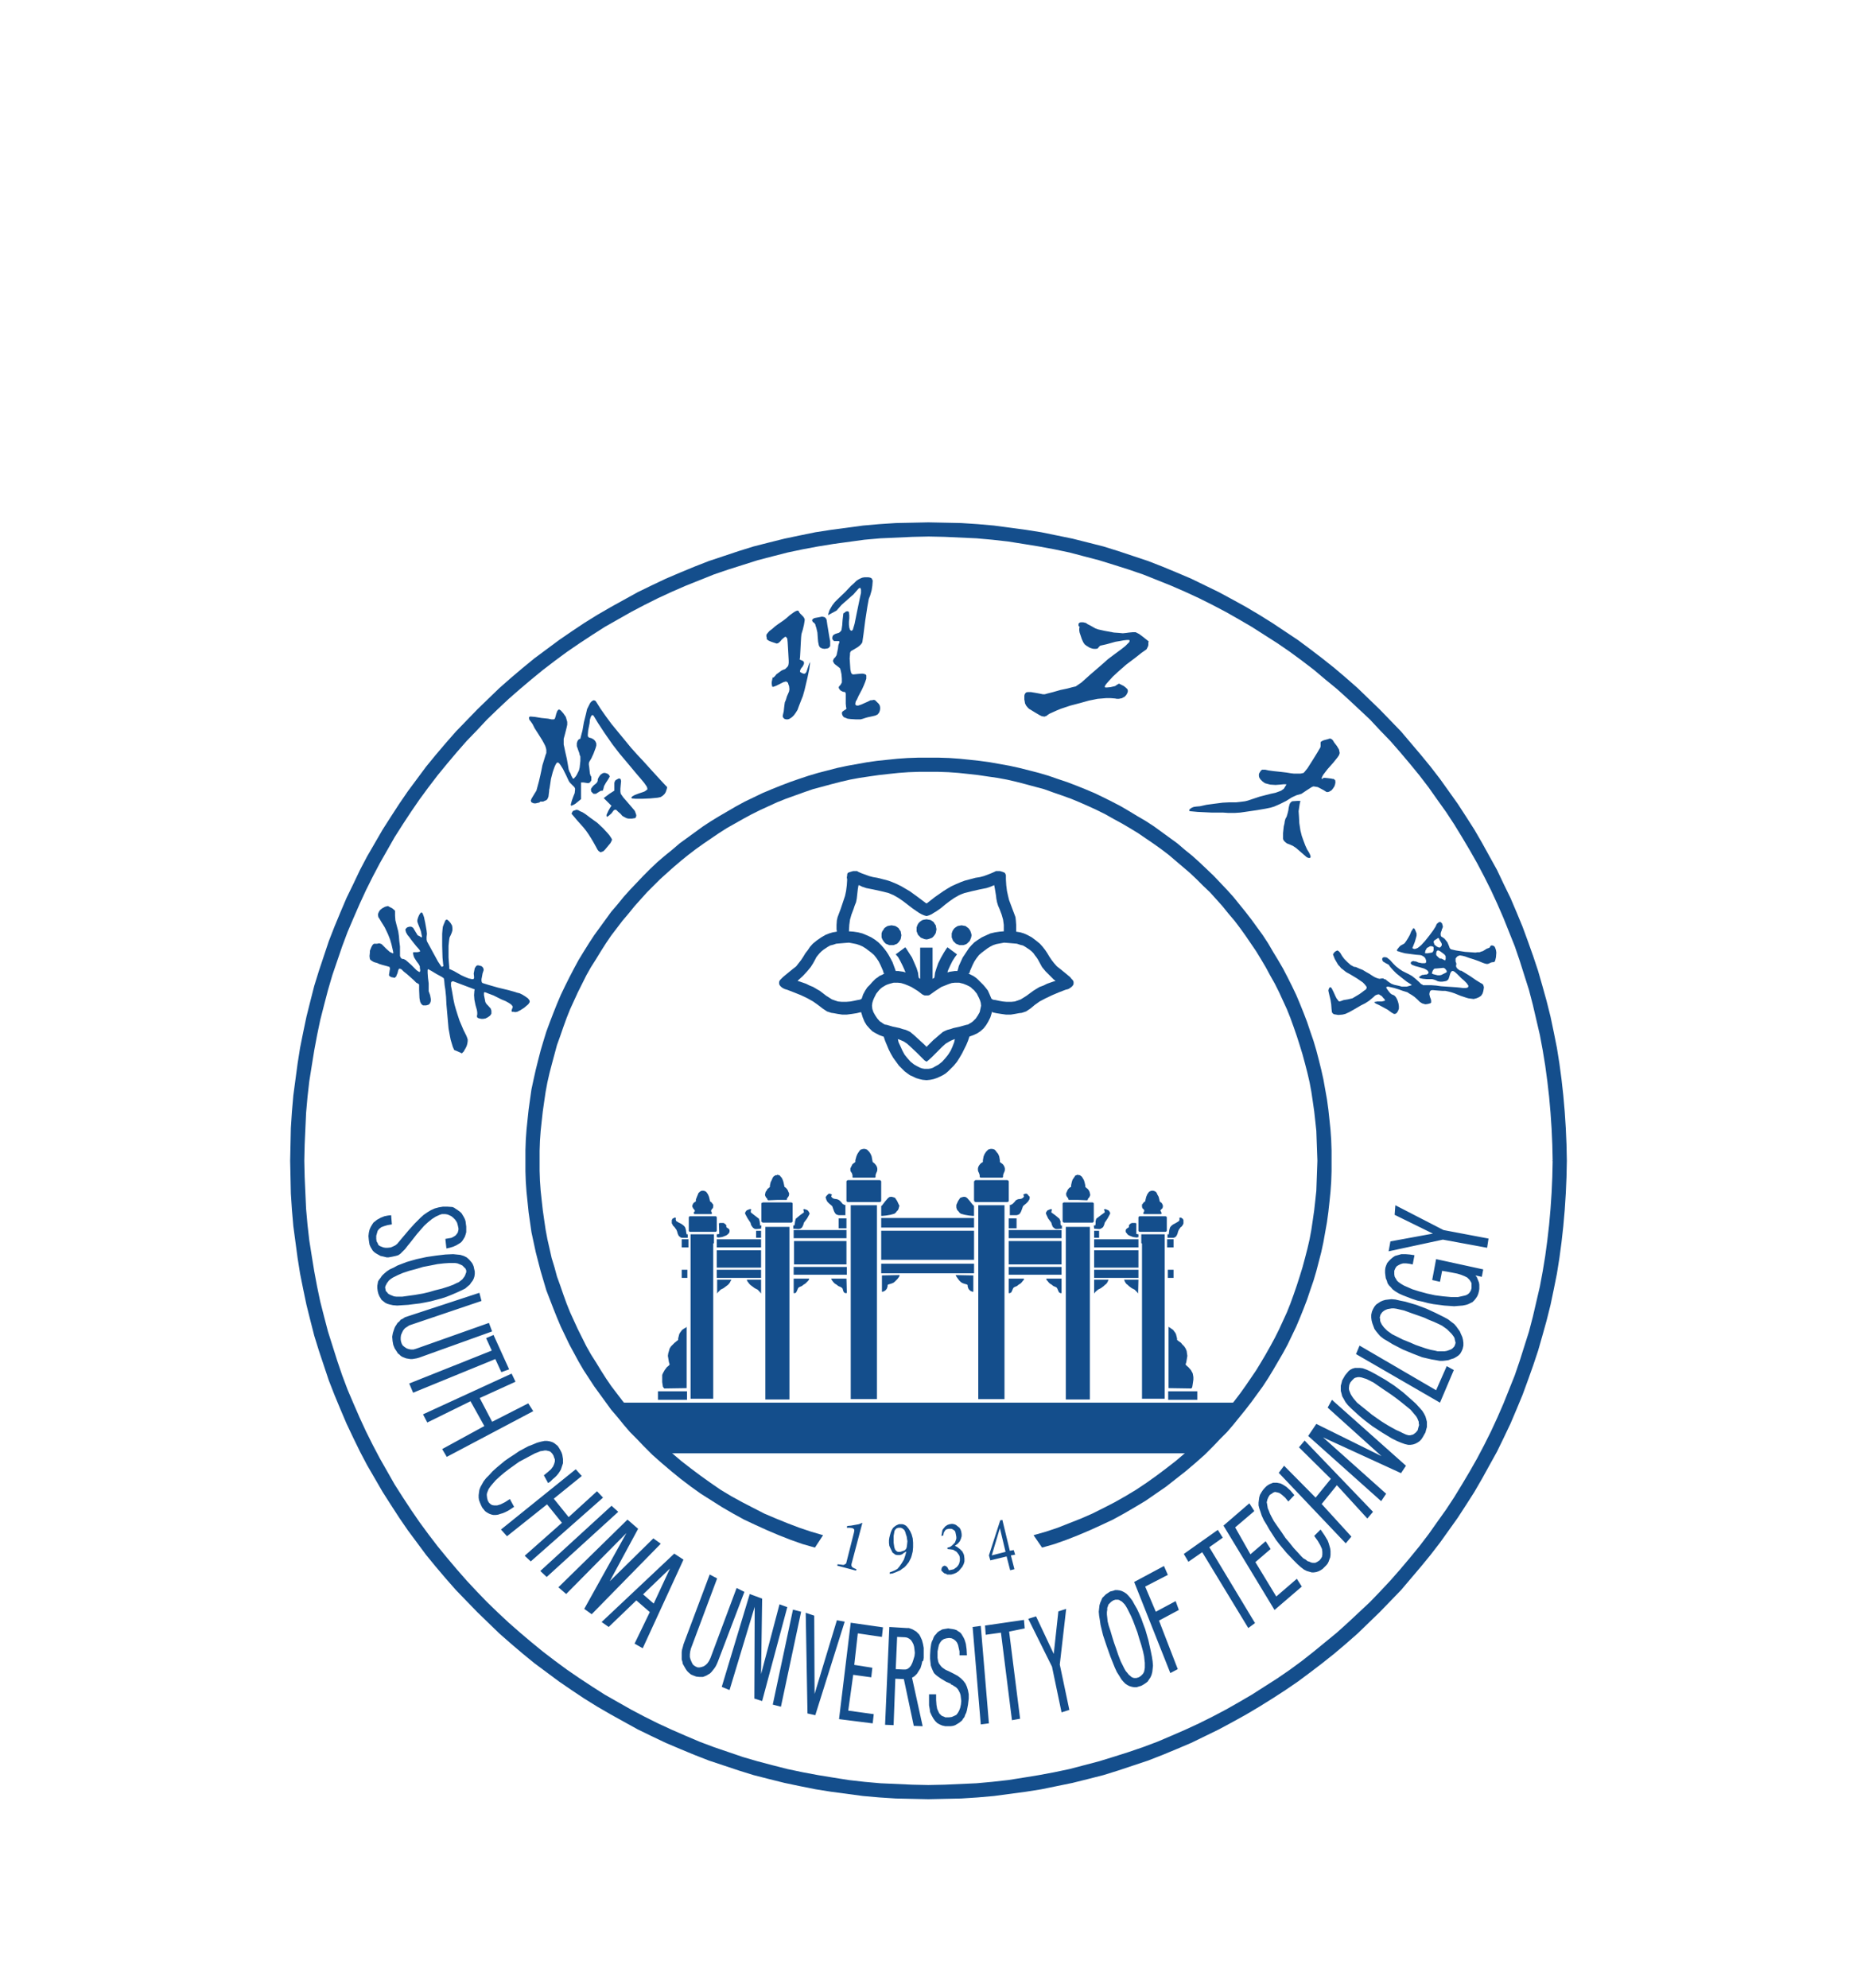
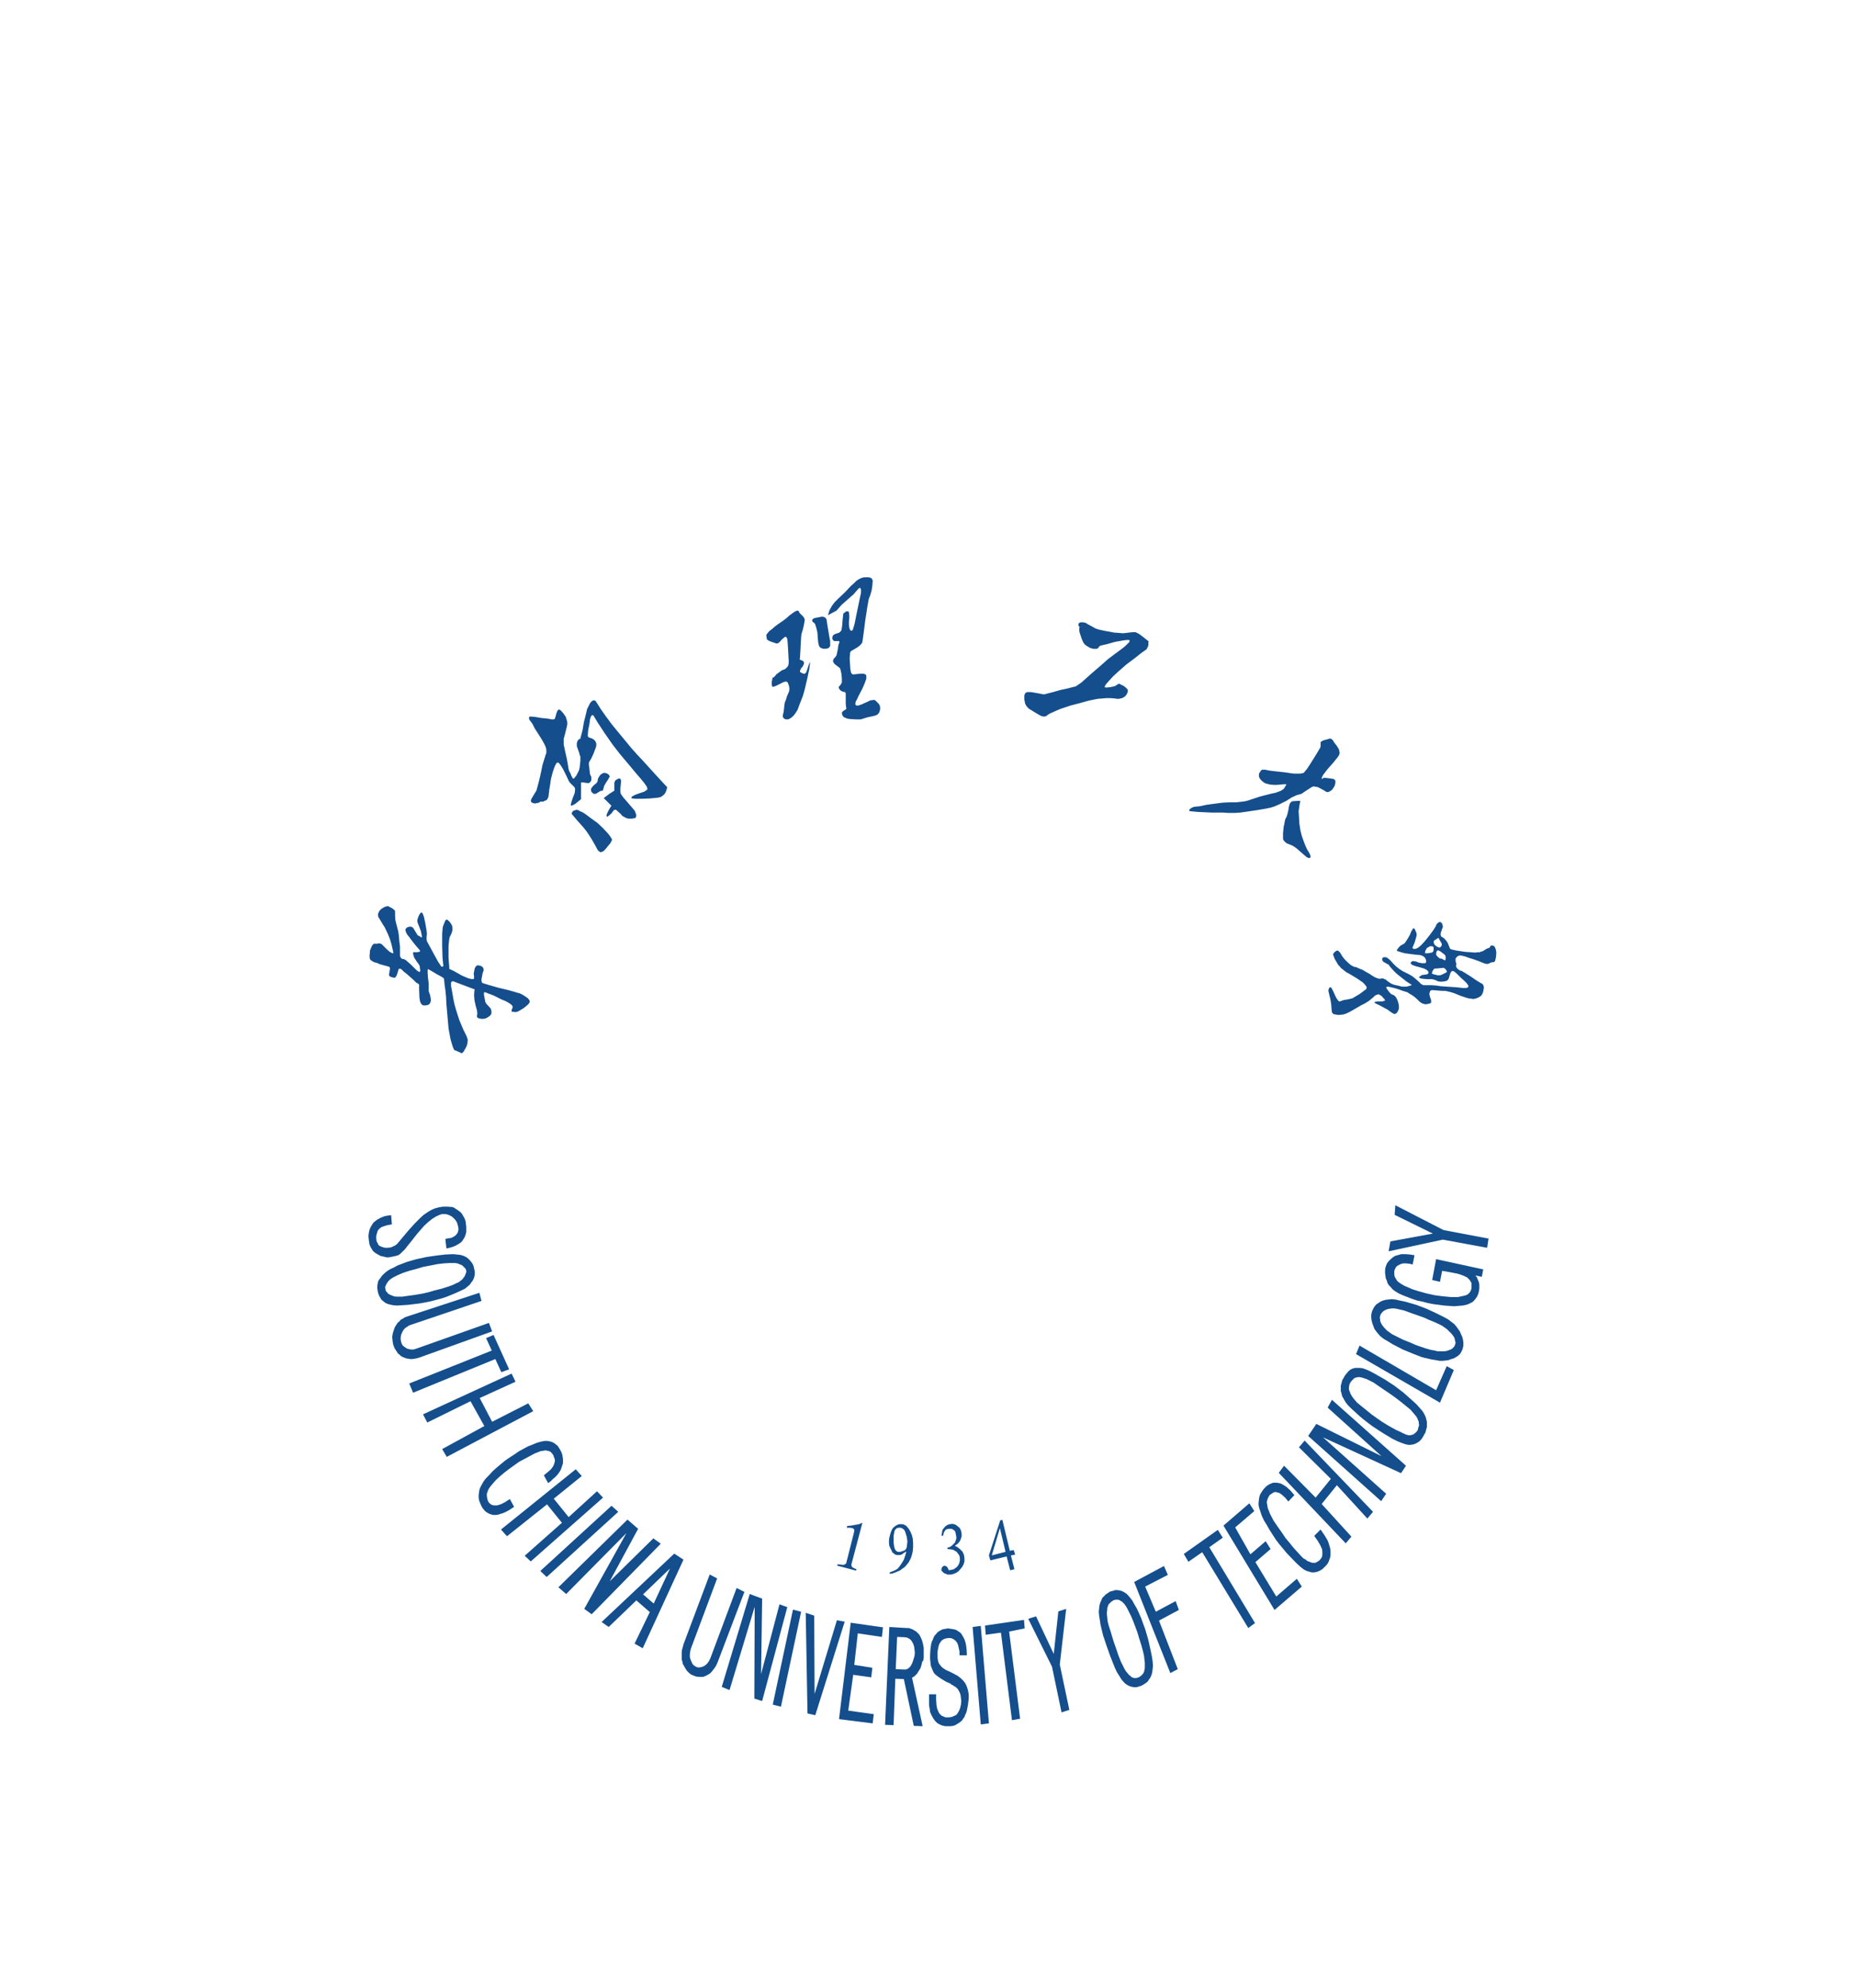
<svg xmlns="http://www.w3.org/2000/svg" width="128" height="137" fill="none">
  <g filter="url(#a)" fill-rule="evenodd" clip-rule="evenodd" fill="#144E8C">
-     <path d="M80.522 80.474h2.004v-.586h-2.004v.586Zm.025-5.031v4.226l1.563.024.049-.049.025-.074.024-.147.025-.17.024-.17v-.172l-.024-.147-.025-.122-.122-.22-.171-.195-.146-.122-.05-.073.05-.147.073-.44-.025-.17-.024-.171-.073-.171-.098-.147-.122-.122-.098-.122-.146-.099-.123-.096v-.099l-.072-.293-.05-.097-.073-.098-.073-.098-.098-.073-.146-.097-.074-.05Zm-.097-5.471h.44v-.562h-.44v.562Zm.048 2.1h.391v-.561h-.39v.56Zm-.024-2.76v-.244h.097v-.098l.026-.195.048-.171.049-.073.073-.073.098-.074.097-.048.171-.098.147-.097.024-.123-.024-.073h.024l.025-.025h.073l.049.025.025.025.048.024.05.097v.22l-.025.073-.098.147-.073.049-.05.073-.072.098-.05.122-.049.17-.072.147-.05.049-.073.049-.073.024h-.415Zm-2.003-.244v.195l-.122.025-.196-.025-.097-.024-.123-.049-.121-.048-.098-.074-.049-.073-.048-.049-.026-.05v-.12l.026-.05.048-.05.073-.047.074-.05v-.121l.049-.074.097-.073.074-.025h.22l.073.025v.733l.146.024Zm-.024 4.08.024-.953H77.47l.024.023.024.074.05.098.073.098.097.073.074.073.196.146.195.098.17.171.074.098Zm-3.029 0v-.953h1.002l-.025.023-.024.074-.05.098-.072.098-.098.073-.073.073-.196.146-.195.098-.171.146-.098.123Zm0-1.076h3.053v-.561h-3.053v.56Zm0-.708h3.053v-1.197h-3.053v1.197Zm-2.222-2.687v-.22h-.074l-.024-.097v-.195l-.073-.171-.293-.244-.269-.195.025-.124.024-.072-.049-.025h-.049l-.073.025-.05.024-.073.024-.049.05-.048.072-.024.049v.073l.147.319.219.292.049.17.073.148.073.049.05.048.097.025h.098l.293-.025Zm1.147-3.687h.099l.048.048.073.05.048.073.1.17.047.147.05.22v.098l.073.073.097.073.074.097.049.098.024.098.024.122-.024.073-.048.098-.075.073-.024.073v.025l-.048.024h-.049l-.562-.024h-.659v-.025l-.025-.024v-.049l-.073-.098-.049-.073-.024-.098v-.097l.048-.098.05-.122.073-.098.073-.073.098-.048v-.123l.05-.22.047-.147.098-.145.05-.074.047-.073.074-.024.073-.025h.073v.025Zm-3.785 7.131h-1.026v1.002h.073l.098-.05.049-.097.073-.17.05-.074.097-.05.122-.048.122-.098.122-.073.098-.098.073-.097.073-.073v-.05l-.024-.024Zm4.86-2.15h3.053v-.56h-3.053v.56Zm0-.66h.342v-.487h-.342v.488Zm0-.634-.025-.22h.099l.024-.097v-.195l.048-.171.318-.244.269-.195-.024-.124-.05-.072h.025l.049-.025h.049l.073.025.049.024.073.024.05.05.048.072.024.049v.073l-.17.319-.196.292-.049.17-.073.148-.073.049-.074.048-.074.025h-.097l-.293-.025Zm3.957-2.613h.122l.073.024.098.049.073.098.025.073.097.171.05.195.023.122.05.05.073.048.048.074.025.048.024.073v.075l-.024.097-.122.122-.024.049v.024l.024.024.024.05.025.048v.073l-.025.025h-1.196l-.024-.025v-.073l.048-.098.025-.024-.025-.025v-.048l-.048-.05-.074-.072-.024-.097v-.148l.048-.048.05-.074.048-.049.074-.049.024-.122.049-.195.073-.171.049-.073.073-.098.098-.05.073-.023Zm-.806 1.759-.073.024-.025.048v.929l.025.049.073.024h1.758l.074-.024.025-.05v-.928l-.025-.048-.074-.024H78.57Zm.098 1.245v.61l.049.025V80.4h1.562V69.068h-1.611Zm-5.35-2.198-.023.024h-.025l-.025.05v1.245l.025.025.025.024.024.024h2.003l.024-.024.024-.024.024-.025v-1.245l-.024-.05h-.024l-.024-.024h-2.003Zm.147 13.58h1.66V68.555h-1.66V80.45Zm-1.319-8.329h1.026v1.002h-.073l-.098-.05-.05-.097-.072-.17-.05-.074-.096-.05-.123-.048-.121-.098-.123-.073-.097-.098-.074-.097-.073-.073v-.05l.025-.024Zm-2.613-.27h3.639v-.536h-3.64v.537Zm0-.707h3.639v-1.612h-3.64v1.612Zm0-1.807h3.639v-.562h-3.64v.562Zm0-.684h.538v-.683h-.538v.683Zm.073-1.612h.074l.122-.073.122-.123.097-.122.147-.073.196-.025.073-.024.073-.049.049-.049.024-.048-.024-.074-.049-.073.049.024.024-.024.049-.024.098-.025.097.049.074.098.073.073v.098l-.025.097-.097.147-.122.123-.147.121-.073.074-.049.146-.073.195-.049.098-.073.098-.098.048-.097.026h-.465v-.709Zm-1.22-3.859.097.024.073.025.073.073.05.073.121.147.074.17.048.27v.121l.097.074.099.073.073.097.048.099.025.097v.122l-.025.097-.048.099-.049.147v.121l-.024.024-.024.026h-1.515l-.024-.026-.025-.024v-.121l-.048-.147-.05-.099-.024-.097v-.122l.024-.098.05-.098.073-.097.073-.073.122-.074v-.121l.049-.27.073-.17.098-.147.073-.073.073-.073.074-.025.098-.024h.097Zm-1.15 2.15h2.2l.049.024.024.025.024.024v1.367l-.024.05h-.024l-.05.023h-2.198l-.024-.024h-.05v-.049l-.024-.024v-1.32l.025-.023v-.024l.049-.025.024-.025Zm.196 15.093h1.807v-13.36h-1.807v13.36Zm-.293-12.627v-.684l-.024-.025-.098-.097-.171-.22-.17-.195-.098-.074-.123-.024-.121.024-.147.05-.147.22-.121.268v.17l.024.098.048.098.073.073.074.098.097.073.27.073.293.05.243.024h.098Zm-1.27 4.079 1.222.024v1.123h-.074l-.147-.073-.072-.073-.05-.073-.024-.073-.024-.074v-.073l-.025-.049-.073-.024-.171-.05-.121-.048-.099-.073-.097-.098-.074-.098-.121-.17-.05-.098Zm-20.516 8.597h2.003v-.586h-2.003v.586Zm1.978-5.031v4.226l-1.539.024-.048-.049-.05-.074-.023-.147-.025-.17v-.489l.049-.122.122-.22.146-.195.148-.122.048-.073-.048-.147-.074-.44.024-.17.05-.171.048-.171.098-.147.122-.122.122-.122.122-.099.122-.096v-.099l.073-.293.05-.097.073-.098.073-.098.098-.073.171-.097.048-.05Zm-.341-5.471h.464v-.562h-.464v.562Zm0 2.1h.39v-.561h-.39v.56Zm.415-2.76v-.244h-.074l-.024-.098-.024-.195-.05-.171-.048-.073-.073-.073-.098-.074-.073-.048-.196-.098-.147-.097-.024-.123.024-.073h-.024l-.024-.025h-.073l-.024.025-.05.025-.049.024-.048.097v.22l.048.073.025.074.074.073.048.049.049.073.073.098.05.122.048.17.073.147.073.049.049.049.098.024h.39Zm2.002-.244v.195l.123.025.195-.025.098-.024.122-.049.122-.048.098-.074.073-.073.025-.049.024-.05v-.12l-.024-.05-.05-.05-.073-.047-.073-.05v-.121l-.049-.074-.098-.073-.048-.025h-.245l-.073.025.024.733-.17.024Zm.025 4.08v-.953h.977v.023l-.05.074-.048.098-.073.098-.073.073-.098.073-.195.146-.195.098-.172.171-.073.098Zm3.029 0v-.953h-.977v.023l.024.074.073.098.074.098.072.073.099.073.195.146.196.098.145.146.099.123Zm-3.054-1.076h3.054v-.561h-3.054v.56Zm0-.708h3.054v-1.197h-3.054v1.197Zm5.276-2.687v-.22h.073l.025-.097.025-.195.048-.171.293-.244.269-.195-.024-.124-.026-.072.05-.025h.049l.073.025.073.024.049.024.049.05.049.072.024.049.025.073-.171.319-.22.292-.05.17-.072.148-.05.049-.073.048-.097.025h-.098l-.293-.025Zm-1.124-3.687h-.097l-.073.048-.073.05-.05.073-.073.17-.073.147-.049.22v.098l-.073.073-.098.073-.048.097-.074.098-.025.098-.024.122.024.073.05.098.073.073.024.073v.025h.025l.024.024h.05l.56-.024h.66l.024-.025v-.073l.073-.098.05-.073.025-.098v-.097l-.05-.098-.049-.122-.072-.098-.075-.073-.073-.048-.024-.123-.048-.22-.05-.147-.073-.145-.073-.074-.05-.073-.072-.024-.073-.025h-.05v.025Zm3.761 7.131h1.026l.025.978-.025.024h-.072l-.098-.05-.05-.097-.048-.17-.073-.074-.098-.05-.122-.048-.122-.098-.123-.073-.097-.098-.072-.097-.05-.073-.025-.05.024-.024Zm-7.913-2.15h3.054v-.56h-3.054v.56Zm2.712-.66h.342v-.487h-.343v.488Zm.342-.634.024-.22h-.098v-.097l-.025-.195-.048-.171-.318-.244-.244-.195v-.124l.049-.072h-.025l-.024-.025h-.073l-.073.025-.05.024-.072.024-.05.05-.049.072-.024.049v.073l.171.319.196.292.048.17.099.148.048.049.073.048.074.025h.097l.294-.025Zm-3.957-2.613h-.123l-.073.024-.073.049-.098.098-.024.073-.073.171-.074.195v.122l-.073.05-.073.048-.049.074-.025.048-.024.073v.075l.049.097.049.073.05.049.023.049v.048l-.049.05-.024.048.024.073v.025h1.197l.025-.025v-.073l-.05-.098v-.049l.05-.097.073-.073.024-.097v-.148l-.048-.048-.05-.074-.049-.049-.073-.049-.024-.122-.048-.195-.074-.171-.05-.073-.072-.098-.098-.05-.073-.023Zm.83 1.759.049.024.024.048v.929l-.024.049-.05.024H47.55l-.048-.024-.025-.05v-.928l.025-.048.048-.024h1.783Zm-.122 1.245v.61l-.049.025V80.4H47.6V69.068h1.612Zm5.348-2.198.026.024h.024l.025.05v1.245l-.05.049-.025.024h-1.978l-.048-.024-.05-.05v-1.245l.026-.049h.024l.048-.024h1.978Zm-1.807 13.58h1.662V68.555h-1.662V80.45Zm3.005-8.329h-1.05v1.002h.098l.072-.05.049-.097.074-.17.049-.074.097-.05.123-.048.122-.098.122-.073.195-.195.049-.073.024-.05-.024-.024Zm-1.05-.27h3.663v-.536h-3.664v.537Zm.023-.707h3.615v-1.612h-3.614v1.612Zm-.024-1.807h3.64v-.562h-3.64v.562Zm3.103-.684h.536v-.683h-.536v.683Zm.464-1.612h-.074l-.122-.073-.097-.123-.122-.122-.148-.073-.17-.025-.098-.024-.072-.049-.05-.049-.025-.048.024-.074.05-.073-.025.024-.098-.048-.097-.025-.074.049-.097.098-.049.073-.025.049.025.05.024.096.074.147.122.123.146.121.075.074.048.146.072.195.05.098.073.098.097.048.099.026h.464v-.709Zm1.22-3.859-.072.024-.098.025-.074.073-.048.073-.098.147-.073.17-.074.27v.121l-.195.147-.05.097-.048.099-.048.097v.122l.024.097.073.099.05.147v.145l.023.026H60.3l.05-.026v-.145l.049-.147.048-.099.024-.097v-.122l-.024-.098-.048-.098-.074-.097-.073-.073-.098-.074-.025-.121-.049-.27-.072-.17-.098-.147-.073-.073-.073-.073-.074-.025-.073-.024h-.122Zm1.148 2.15h-2.197l-.05.024-.024.025-.025.024v1.367l.025.05h.025l.049.023h2.197l.05-.024h.023l.025-.049v-1.367l-.025-.024-.024-.025-.048-.025ZM58.64 80.424h1.807v-13.36h-1.807v13.36Zm2.1-12.627v-.684l.05-.025.072-.097.172-.22.17-.195.098-.074.122-.024.122.024.147.05.146.22.123.268.024.024v.074l-.024.073-.025.097-.048.098-.074.073-.073.098-.098.073-.268.073-.294.05-.244.024h-.098Zm1.27 4.079-1.22.024v1.123h.072l.147-.073.073-.073.05-.073.024-.073.024-.074v-.073l.025-.049.073-.024.17-.05.123-.048.098-.073.097-.098.098-.098.122-.17.025-.098Zm5.13-3.932h-6.4v.659h6.4v-.66Zm0 3.15h-6.4v.66h6.4v-.66Zm0-2.271h-6.4v2.002h6.4v-2.002ZM42.958 80.67h42.4l-3.395 3.492h-36.49L42.96 80.67ZM60.959 51.092l-.17.098-.172.073-.122.098-.146.097-.221.22-.17.196-.172.17-.146.22-.146.27-.098.291-.074.05-.073.025-.147.024-.22.048-.267.05-.294.024h-.293l-.268-.025-.22-.073-.196-.072-.391-.246-.44-.34-.22-.124-.243-.146-.244-.098-.245-.122-.416-.146-.17-.05.097-.097.27-.244.293-.317.244-.294.17-.269.147-.268.074-.147.097-.122.122-.146.122-.123.147-.122.146-.097.147-.098.171-.098.195-.048.22-.074.268-.024.294-.025.317-.024.269.049.245.049.219.073.22.098.195.122.195.147.196.146.195.171.171.22.147.22.122.244.171.39.049.171.049.025Zm.488-3.321.147.024.121.024.123.074.098.073.074.122.073.098.023.146.025.122-.025.146-.023.123-.073.122-.074.098-.098.097-.244.098H61.3l-.121-.049-.123-.049-.097-.097-.074-.098-.073-.122-.048-.123v-.268l.048-.146.073-.098.074-.122.097-.073.123-.074.121-.024.147-.024Zm5.3 3.321.073-.025.05-.17.17-.391.123-.245.147-.22.17-.219.195-.171.196-.147.195-.146.196-.122.195-.098.22-.073.537-.098.318.024.292.025.27.024.22.074.195.048.171.098.146.098.147.097.147.122.12.123.1.146.097.122.098.147.293.537.244.294.561.561.123.098-.172.049-.415.146-.244.122-.268.098-.245.146-.195.123-.464.341-.39.245-.196.073-.22.073-.244.025h-.318l-.269-.025-.268-.049-.22-.048-.171-.024-.049-.024-.073-.05-.122-.293-.122-.269-.171-.22-.146-.17-.196-.196-.22-.22-.123-.097-.145-.098-.343-.17Zm-.464-3.321.122.024.147.024.097.074.099.073.096.122.05.098.049.146.025.122-.025.146-.048.123-.05.122-.097.098-.099.097-.097.05-.147.048h-.268l-.122-.049-.122-.049-.098-.097-.098-.098-.049-.122-.049-.123v-.268l.049-.146.05-.098.097-.122.098-.073.122-.074.122-.024.146-.024Zm-2.418 8.377-.195-.196-.293-.268-.318-.293-.317-.269-.147-.073-.171-.073-.195-.05-.22-.073-.464-.097-.415-.123-.147-.024-.122-.073-.097-.073-.123-.074-.17-.195-.147-.22-.122-.22-.074-.22-.024-.22.024-.195.05-.17.072-.172.074-.147.073-.146.196-.244.097-.098.122-.098.123-.073.121-.073.123-.05.146-.048.27-.073h.292l.22.024.244.074.244.097.22.098.44.27.317.243.098.049.074.024h.219l.097-.024.075-.049.34-.244.416-.27.245-.097.244-.097.22-.074.22-.024h.293l.292.073.123.049.121.05.147.072.123.073.097.098.122.098.097.122.099.122.073.146.074.147.073.171.049.17.023.197-.097.44-.122.219-.147.22-.196.195-.096.074-.124.073-.121.073-.122.024-.44.123-.439.097-.22.073-.195.05-.171.073-.147.073-.318.269-.341.293-.27.268-.195.196Zm.147 1.514h-.293l-.147-.024-.147-.05-.146-.072-.269-.147-.244-.196-.219-.243-.196-.245-.146-.269-.122-.268-.147-.317-.049-.22.196.073.219.097.22.147.244.22.44.415.318.318.195.195.146.097.122-.097.22-.195.318-.318.415-.416.244-.219.245-.147.195-.097.195-.074-.049.22-.122.318-.122.268-.17.269-.196.245-.22.243-.245.196-.268.147-.122.073-.146.049-.147.024Zm-.147-10.306.122.023.148.025.12.073.1.074.072.121.073.099.025.146.025.122-.025.147-.025.121-.073.123-.073.097-.098.098-.121.049-.148.05-.122.023-.146-.024-.123-.05-.122-.048-.097-.098-.098-.097-.049-.123-.049-.121v-.269l.05-.146.048-.099.098-.121.097-.074.123-.073.122-.025.146-.023Zm-.44 1.953v2.15l-.048-.025-.049-.05-.025-.145-.024-.196-.098-.317-.146-.343-.171-.39-.22-.342-.171-.269-.073-.097-.66.488.17.195.148.27.147.293.122.268.049.122.048.098-.17-.05-.171-.023-.172-.025h-.17l-.05-.146-.073-.196-.098-.268-.17-.319-.123-.219-.146-.22-.171-.22-.171-.195-.195-.195-.22-.171-.269-.172-.317-.146-.294-.122-.292-.074-.318-.048-.318-.024v-.025l.024-.415.05-.367.097-.342.148-.39.072-.22.098-.244.049-.245.024-.219.05-.44.048-.268h.049l.196.097.292.098.49.097.56.123.489.122.17.073.172.073.171.098.171.098.318.22.317.243.317.245.318.22.146.098.172.097.17.073.171.05.171-.05.171-.073.148-.097.17-.099.317-.219.294-.245.317-.243.317-.22.171-.098.171-.098.171-.073.195-.073.49-.122.537-.123.488-.097.293-.098.22-.097h.024l.05.268.072.44.025.22.048.244.074.243.098.22.146.391.098.343.049.366v.44l-.293.024-.318.048-.317.074-.27.122-.317.146-.268.172-.244.171-.195.195-.172.195-.147.22-.145.22-.148.22-.146.318-.122.268-.049.196-.049.146h-.17l-.172.025-.171.024-.17.049.024-.098.049-.122.122-.268.146-.294.171-.269.147-.195-.659-.488-.074.097-.171.269-.195.341-.196.392-.121.342-.099.317-.024.196-.024.146-.073.049-.05.024V49.31h-.855Zm-2.515 6.13.098.293.122.294.122.293.147.292.17.294.392.537.22.22.17.171.196.146.17.123.22.097.196.098.244.073.22.05.268.024.245-.024.245-.05.219-.073.22-.098.195-.097.195-.123.171-.146.391-.39.22-.27.17-.268.172-.294.146-.292.147-.293.122-.294.097-.292.27-.098.268-.123.22-.146.22-.196.17-.219.147-.244.147-.293.098-.318v-.048l.024-.05v.05l.073.024.22.048.317.05.342.048h.343l.292-.048.27-.05.194-.024.147-.048.147-.05.146-.098.147-.097.293-.244.342-.245.415-.219.464-.22.463-.196.441-.17.195-.05.122-.073.098-.073.073-.073.049-.074L74 51.8v-.122l-.024-.073-.049-.073-.073-.074-.098-.122-.293-.244-.39-.317-.22-.172-.196-.22-.17-.22-.148-.219-.146-.244-.146-.22-.172-.22-.195-.22-.27-.22-.291-.22-.318-.17-.22-.098-.244-.074-.294-.048v-.464l-.024-.318-.024-.22-.22-.586-.22-.586-.072-.293-.075-.342-.048-.39-.025-.392v-.292l-.024-.074-.024-.049-.025-.048-.049-.024-.122-.05-.17-.049h-.27l-.097.05-.22.097-.244.097-.27.099-.267.072-.319.05-.366.098-.365.096-.27.099-.341.146-.318.146-.293.172-.268.17-.563.392-.562.439h-.048l-.586-.44-.538-.39-.586-.343-.293-.146-.342-.146-.269-.099-.366-.096-.39-.099-.294-.049-.268-.072-.269-.099-.269-.097-.219-.098-.074-.049h-.268l-.171.05-.147.049-.048.024-.025.048-.024.05v.073l-.025.145.025.148-.025.39-.049.39-.073.343-.293.88-.22.585-.05.22-.023.318v.293l.023.17-.292.05-.244.073-.245.098-.293.17-.317.22-.269.22-.195.22-.146.22-.172.22-.147.244-.145.22-.343.44-.22.17-.39.318-.294.244-.122.122-.073.074-.05.073-.023.073v.122l.024.074.049.073.073.073.098.073.147.073.17.05.44.17.49.196.463.22.39.22.343.244.317.244.147.097.146.099.147.048.146.049.171.024.269.05.317.048h.318l.366-.048.318-.05.195-.048.098-.025.024.049.098.318.122.293.147.244.195.22.195.195.245.146.244.123.268.098h.025Z" />
-     <path d="m63.988 20.977-1.1.024-2.198.099-1.099.097-2.149.293-1.05.17-1.05.196-1.05.22-1.05.269-1.026.268-1.002.318-1.002.317-1.002.342-1.953.782-.952.415-.953.44-.928.464-.928.488-1.808 1.026-.879.562-.855.562-.855.585-.83.611-.83.635-.807.66-.781.66-.782.683-.757.709-.733.707-.708.758-.708.733-.684.782-.66.782-.66.806-.634.83-.61.83-.587.855-.562.854-.56.88-1.028 1.807-.488.928-.463.928-.44.953-.415.952-.416.977-.366.977-.684 2.003-.293 1.001-.269 1.026-.268 1.05-.22 1.051-.196 1.05-.17 1.05-.171 1.075-.122 1.074-.098 1.1L21 62.889l-.024 1.1v.023l.024 1.1.098 2.197.098 1.1.122 1.074.17 1.075.171 1.05.196 1.05.22 1.05.268 1.05.269 1.026.635 2.004.341 1.001.367.977.416.977.415.952.44.953.463.928.488.928 1.027 1.807.561.88.562.855.586.854.61.83.636.832.66.806.66.781.683.78.708.758.708.734.733.708.757.707.782.685.781.66.806.659.831.635.83.61.855.586.855.562.88.562 1.807 1.026.928.489.928.463.953.44.952.415.977.415.976.367 2.004.684 1.002.292 1.025.27 1.05.268 1.05.22 1.051.196 1.05.171 1.074.17 1.075.122 1.1.098 2.197.098 1.1.024 1.123-.024 2.199-.098 1.074-.098 1.1-.122 1.074-.17 1.05-.171 1.05-.196 1.05-.22 2.052-.538 1.026-.316 1.001-.318 1.001-.342.978-.367.976-.415.953-.415.953-.44.928-.463.928-.489.904-.513.879-.513 1.76-1.124.853-.586.83-.61.807-.635 1.611-1.32.758-.684 1.515-1.415.707-.734.709-.757.684-.78.66-.782.659-.806.635-.831.586-.83.61-.855.562-.855.538-.88.537-.903.513-.904.488-.928.464-.928.44-.953.415-.952.782-1.954.342-1.001.317-1.002.318-1.002.268-1.025.489-2.101.195-1.05.172-1.05.145-1.075.123-1.074.097-1.1.074-1.099.049-1.099.024-1.099h-.024v-.024h.024l-.024-1.1-.049-1.098-.074-1.1-.097-1.099-.123-1.074-.145-1.075-.172-1.05-.195-1.05-.489-2.1-.268-1.027-.318-1.001-.317-1.002-.342-1.001-.782-1.954-.415-.952-.44-.953-.464-.928-.488-.928-.513-.904-.537-.904-.538-.879-.561-.854-.611-.855-.586-.83-.635-.83-.66-.806-.66-.782-.683-.782-.709-.733-.707-.758-1.515-1.416-.758-.684-.805-.659-.782-.66-.83-.635-.83-.61-.855-.586-1.76-1.124-.878-.512-.904-.514-.928-.488-.928-.464-.953-.44-.953-.415-1.954-.782-1.001-.342-1.001-.317-1.026-.318-1.026-.268-1.026-.27-1.05-.22-1.05-.195-1.05-.17-1.074-.171-1.1-.122-1.074-.097L65.11 21l-1.123-.024Zm.733 15.241h-1.442l-.708.024-.708.049-.708.073-.71.074-.683.097-1.367.245-.685.146-.659.171-.659.17-.66.196-.66.22-.634.22-.635.244-.61.245-.636.268-1.221.587-.586.317-.587.342-.586.341-.562.342-.561.367-1.612 1.172-.513.44-.513.415-.513.44-.488.463-.464.465-.929.977-.439.489-.416.512-.439.513-.781 1.075-.391.537-.367.562-.367.586-.342.562-.317.586-.317.61-.293.587-.293.61-.27.635-.243.61-.245.636-.244.66-.195.634-.196.66-.17.66-.171.683-.147.66-.147.684-.097.683-.098.709-.073.684-.073.708-.05.708-.024.708v1.441l.024.709.05.708.073.708.073.71.195 1.366.294 1.368.17.66.171.659.391 1.32.244.634.245.635.244.61.269.636.293.61.293.611.317.586.317.586.342.586.734 1.124 1.172 1.612.44.513.415.512.44.514.464.464.464.488.61.611.635.562.66.561.659.538.708.537.684.489 1.465.927.758.44.757.415.782.367.806.366.806.342.805.317.831.294.855.244.561-.855-.83-.244-.806-.27-.83-.316-.782-.318-.806-.342-.757-.39-.757-.391-.758-.416-.731-.439-.71-.489-.683-.488-.684-.513-.66-.513-.66-.562-.634-.562-1.05-1.05-.44-.488-.415-.464-.415-.489-.415-.512-.782-1.026-.366-.538-.342-.537-.343-.562-.341-.537-.318-.562-.586-1.172-.537-1.173-.244-.61-.22-.61-.22-.636-.22-.61-.171-.635-.195-.636-.148-.66-.145-.634-.123-.659-.097-.66-.098-.684-.073-.659-.074-.684-.049-.683-.024-.685v-1.392l.024-.684.05-.684.073-.684.073-.659.098-.684.097-.66.123-.66.145-.634.172-.66.342-1.27.22-.61.22-.635.22-.61.244-.611.537-1.173.586-1.172.318-.563.341-.536.343-.562.342-.537.366-.538.782-1.026.415-.488.415-.513.416-.464.439-.489.439-.44.465-.463.487-.44.466-.415.488-.415.512-.415.513-.391.513-.366 1.075-.733.537-.342 1.124-.635.586-.318.586-.292 1.172-.538.61-.244 1.223-.44.634-.22.636-.17.634-.172.66-.17.635-.147.659-.122.66-.098.684-.098.659-.073.684-.073.683-.049.684-.024h1.392l.685.024.683.049.685.073.659.073.66.098.683.098.66.122.634.146.66.171.635.172.635.17.61.22.636.22.61.22.586.244.612.269.585.269.586.292.563.318.585.318.538.317.562.342.537.367.537.366.513.366.513.39.977.831.489.416.464.44.464.463.464.44.44.488.415.464.415.513.415.488.39.514.367.512.733 1.075.342.562.318.536.317.587.317.562.293.586.538 1.173.244.61.22.61.22.636.195.61.195.636.172.635.17.659.147.635.122.66.098.659.098.684.073.66.073.683.074 2.052v.024l-.074 2.052-.073.684-.073.66-.098.683-.098.66-.122.66-.146.633-.171.66-.171.636-.196.635-.196.61-.219.635-.22.61-.244.611-.538 1.173-.293.586-.317.586-.317.562-.318.537-.342.562-.733 1.075-.366.512-.391.514-.415.512-.415.489-.416.464-.44.488-.463.44-.611.61-.61.562-.66.562-.66.513-.683.513-.684.488-.733.489-.733.44-.732.415-.757.39-.782.391-.782.342-.806.318-.805.317-.806.269-.856.244.587.855.855-.244.83-.294.806-.317.806-.342.806-.366.782-.367.757-.415.757-.44.732-.439 1.417-.977 1.367-1.075.66-.561.636-.562.61-.61.464-.49.464-.463.44-.514.83-1.025.415-.537.782-1.075.367-.562.342-.562.684-1.172.317-.586.586-1.221.268-.635.246-.611.243-.635.22-.66.22-.634.195-.66.342-1.319.147-.684.244-1.367.097-.709.075-.684.072-.708.05-.708.023-.709v-1.44l-.024-.709-.049-.708-.073-.708-.074-.684-.097-.709-.244-1.367-.147-.66-.17-.684-.172-.66-.195-.659-.22-.635-.22-.659-.243-.635-.246-.61-.268-.636-.292-.61-.294-.586-.317-.611-.343-.587-.341-.561-.342-.586-.367-.562-.782-1.075-.415-.537-.83-1.025-.44-.489-.928-.977-.488-.465-.489-.463-.488-.44-.513-.415-.514-.44-1.611-1.172-.563-.367-.585-.342-.561-.34-.587-.343-.61-.318-.586-.293-.611-.293-.636-.268-.61-.245-.635-.243-.66-.221-.634-.22-.66-.195-.66-.17-.683-.172-.66-.146-1.368-.245-.708-.097-.684-.075-.708-.072-.708-.05-.708-.023ZM63.988 20l2.27.048 1.125.074 1.123.098 2.198.293 1.074.17 2.15.44 1.074.27 1.052.267 1.025.319 2.052.683 1 .39 1.002.416.977.416 1.906.927.952.514.928.512.904.537.903.562 1.76 1.173.854.635.83.634.83.66.806.684.807.71 1.514 1.464 1.466 1.514 1.367 1.613.66.805.66.855 1.22 1.71.587.903.562.88.537.927.512.929.514.928.463.977.465.953.415.976.415 1.002.367 1 .365 1.027.342 1.026.294 1.026.292 1.05.269 1.075.22 1.05.22 1.099.171 1.075.147 1.099.122 1.1.098 1.122.073 1.124.049 1.123.024 1.124v.024l-.024 1.123-.049 1.124-.073 1.124-.098 1.123-.122 1.1-.147 1.098-.171 1.075-.22 1.099-.22 1.05-.269 1.075-.292 1.05-.294 1.027-.342 1.025-.365 1.026-.367 1.002-.415 1-.415.978-.465.977-.463.952-.514.928-.512.928-.537.928-.562.88-.587.904-1.22 1.709-.66.856-.66.805-1.367 1.612-1.466 1.514-1.514 1.466-.806.708-.807.684-.83.66-.83.634-.854.636-.856.585-.904.586-.903.562-.904.537-.928.514-.952.513-1.906.928-.977.415-1.001.415-1.001.391-2.052.683-1.025.319-1.052.268-1.074.268-2.15.44-1.074.171-2.198.293-1.123.098-1.125.073-2.27.049-2.247-.049-1.124-.073-1.123-.098-2.199-.293-1.074-.171-1.1-.22-1.05-.22-1.074-.268-1.05-.268-1.027-.319-2.05-.683-1.002-.391-1.002-.415-.977-.415-.977-.465-.952-.463-.929-.513-.927-.514-.928-.537-.905-.562-.879-.586-.854-.585-1.71-1.27-.806-.66-.805-.684-.807-.708-1.514-1.466-1.466-1.514-.708-.806-.684-.806-.66-.805-1.27-1.711-.586-.854-.586-.905-.562-.879-.537-.928-.538-.928-.488-.928-.464-.952-.463-.977-.416-.978-.415-1-.391-1.002-.684-2.051-.318-1.027-.268-1.05-.268-1.074-.22-1.051-.22-1.099-.171-1.075-.294-2.198-.097-1.123-.074-1.124L20 64.012v-.024l.048-2.247.074-1.124.097-1.123.294-2.198.17-1.075.22-1.099.22-1.05.269-1.076.268-1.049.318-1.026.684-2.052.39-1 .416-1.003.416-.977.463-.952.464-.977.488-.928 1.075-1.856.562-.88.586-.902.586-.856 1.27-1.71.66-.805.684-.806.708-.807 1.466-1.514.756-.733.758-.732.807-.71.805-.682.805-.66 1.711-1.27.854-.586.88-.587.904-.562.928-.537 1.856-1.026.952-.463.977-.464.977-.416 1.002-.415 1.001-.391 2.051-.683 1.026-.319 1.051-.268 1.074-.268 1.05-.22 1.075-.22 1.1-.17 2.198-.294 1.123-.098 1.124-.074 1.123-.023L63.988 20Z" />
    <path d="m27.816 50.946-.05-.05-.097-.097-.073-.024-.05-.025-.048.025-.049.097-.049.195-.073.171-.024.074-.049.024-.024.049h-.05l-.121-.024-.123-.025-.049-.049-.048-.024-.025-.05v-.048l.025-.146.024-.172.024-.072-.024-.073v-.05l-.049-.024-.17-.05-.27-.072-.244-.074-.097-.049-.074-.024-.17-.048-.099-.05-.072-.049-.074-.048-.049-.073-.024-.196.024-.244v-.122l.097-.244.05-.098.049-.074.048-.048.05-.025h.219l.074-.024h.096l.05.024.073.025.05.048.268.27.244.22.098.048.098.049h.048v-.074l-.048-.22-.074-.317-.098-.342-.146-.366-.22-.464-.244-.391-.099-.17-.096-.148-.024-.122v-.097l.048-.123.072-.121.075-.074.097-.073.17-.097.172-.05h.073l.074.05.195.097.146.122.05.05v.34l.024.318.073.294.122.464.049.341.024.318.049.39v.66l.05.097.023.05.098.049h.073l.147.073.171.147.22.195.195.196.171.17.147.098.048.024.024-.024.025-.05v-.073l-.024-.145v-.099l-.025-.048-.048-.099-.147-.195-.17-.269-.05-.146-.024-.122v-.073l.024-.025h.244l.147-.024.049-.025.024-.024-.024-.048-.049-.074-.195-.22-.196-.244-.17-.22-.123-.17-.122-.147-.097-.172-.05-.195.05-.073.073-.073.073-.024.073-.025h.146l.123.073.147.245.073.121.048.074.024.049.05.048.073.025.073.049.074.048h.024l.024-.023v-.05l-.024-.097-.048-.244-.099-.27-.097-.244-.05-.146v-.122l.05-.172.073-.17.098-.146.049-.025h.024l.05.025.023.048.05.122.049.146.024.123.048.22.049.268.05.294.023.22-.023.22v.17l.023.122.172.318.293.537.293.537.195.294.05.073h.048l.048-.025.025-.024.025-.024-.025-.05-.049-.513-.024-.805v-.83l.024-.294.024-.195.074-.196.073-.17.024-.074.049-.024.025-.025h.049l.121.098.123.147.098.17.024.172v.146l-.049.171-.073.17-.073.147-.024.123-.026.22-.024.244v.805l.024.343.026.293v.147l.317.146.513.293.268.122.245.098.122.024.097.025h.074l.049-.025.024-.048v-.098l-.024-.22.048-.245.025-.121.049-.075.049-.072.073-.048h.097l.074.024.097.024.05.024.072.074.025.049.024.073v.073l-.073.22-.049.269-.024.122v.122l.024.098.049.048.39.122.685.196.708.17.44.123.146.049.195.049.196.097.195.123.171.122.098.122.024.072v.075l-.098.145-.292.246-.27.17-.194.098-.147.025-.122-.025h-.098l-.024-.024v-.099l.024-.048.024-.073.025-.05v-.073l-.049-.072-.072-.075-.148-.097-.22-.123-.292-.12-.538-.27-.39-.146-.123-.05-.073-.024h-.049l-.024.025v.171l.048.243.05.246.073.121.121.123.172.195.048.147v.195l-.024.049-.049.073-.048.049-.147.098-.147.073-.146.024h-.147l-.195-.048-.073-.05-.025-.073.025-.146v-.123l-.025-.17-.097-.342-.074-.366-.024-.318.024-.318.025-.073-1.49-.562h-.024l-.074.025-.025.024-.024.05v.219l.074.39.097.563.073.341.098.342.122.39.122.367.27.636.194.39.05.122.049.148v.121l-.025.171-.049.17-.073.148-.073.121-.05.099-.073.072-.048.05h-.05l-.023-.025-.22-.097-.245-.099-.098-.22-.073-.243-.073-.245-.049-.244-.098-.538-.098-1.123-.048-.538-.025-.512-.049-.489-.049-.317-.024-.27-.024-.17-.024-.048-.147-.098-.318-.171-.366-.22-.22-.122H29.5l-.024.048v.196l.024.342.048.39v.538l.098.269.049.269v.121l-.024.099-.049.097-.074.073-.17.05h-.22l-.098-.075-.048-.072-.05-.098-.024-.122-.025-.147-.024-.562v-.366l-.097-.073-.098-.049-.196-.195-.22-.196-.22-.195-.244-.195ZM41.347 38.538l-.196.122-.074.05h-.17l-.098-.099-.05-.048-.023-.099v-.096l.049-.075.072-.097.099-.098.097-.073.074-.074.049-.073.024-.072v-.074l.024-.073.049-.098.049-.073.073-.097.073-.05.074-.049.073-.024h.098l.073.024.073.025.074.048.049.05.048.097-.024.05-.098.17-.146.22-.123.22-.048.196-.025.049v.047l-.024.025h-.024l-.05.024-.024-.024-.097.049Zm.268.465.39-.294.342-.22v-.538l.05-.145.098-.074.145-.073h.074l.05.024.023.049.024.098-.024.244-.024.269v.22l.024.146.171.244.319.366.439.514.048.073.073.195.025.098-.025.097v.025l-.048.05-.05.023h-.047l-.123.024h-.244l-.123-.024-.097-.048-.098-.05-.121-.073-.099-.122-.195-.171-.122-.121h-.098l-.049.024-.048.048-.123.171-.195.171-.074.049-.048.024-.024-.049v-.097l.122-.27.097-.17.074-.122.048-.049-.537-.536Zm-3.762-.563.024-.097.05-.318.05-.342.12-.464.075-.22.073-.195.073-.146.073-.099h.098l.049.05.048.049.098.146.122.195.22.44.147.317.048.099.074.096.073.074.146.147.074.073.049.098v.097l-.025.22-.098.244-.097.269-.073.268v.05l.024.024.024.024.025-.024.122-.05.122-.071.27-.221.12-.098v-1.148h.171l.319.05.073-.026.048-.024.05-.072.048-.074v-.244l-.048-.074-.05-.146-.024-.22-.024-.22-.025-.171v-.098l.025-.097.073-.122.073-.122.147-.318.146-.39.05-.171v-.147l-.05-.123-.048-.073-.073-.073-.075-.049-.097-.049-.098-.024-.073-.025-.048-.048-.024-.05v-.097l.024-.293.097-.489.024-.244.05-.17.048-.098.05-.05h.047l.05.025.025.049.048.073.22.367.464.708.561.806.49.635.536.635.611.733.294.342.243.292.171.245.049.123v.098l-.073.047-.098.074-.122.049-.294.098-.267.098-.172.097-.073.073v.05h.025l.024.024.244.024h.44l.562-.024.512-.049.123-.025.097-.025.073-.048.074-.049.122-.122.073-.122.073-.22.024-.122-.12-.122-.319-.342-.537-.586-.708-.782-.391-.415-.415-.465-.44-.536-.464-.563-.44-.536-.415-.563-.342-.488-.292-.464-.05-.073-.048-.025-.073-.024-.075.024-.072.05-.073.073-.05.072-.196.392-.072.317-.073.293-.074.293-.097.562-.147.562v.024h-.025l-.072.024-.05.05-.049.073-.024.073-.024.074v.195l.024.097.024.024v.025l.05.147.073.195.024.123.05.121v.294l-.026.244-.024.219-.048.196-.074.147-.073.147-.074.12-.073.075-.049.073h-.049l-.048-.025-.025-.073-.049-.073-.073-.196-.073-.122-.049-.146-.049-.293-.073-.416-.122-.537-.049-.245-.05-.219v-.391l.099-.366.098-.391.048-.22v-.195l-.048-.171-.05-.171-.17-.245-.171-.195-.074-.049-.073-.024-.049.048-.048.05-.073.195-.05.195-.048.147-.073.049h-.147l-.244-.05-.464-.048-.44-.073-.293-.025h-.05l-.048.025-.025.049v.024l.025.122.098.122.122.172.146.292.22.342.293.465.122.22.098.195.048.146.025.122v.22l-.049.123-.097.316-.122.392-.073.366-.074.343-.097.415-.099.366-.073.268-.122.196-.22.366-.024.073-.024.049.024.049v.049l.073.048.122.05h.123l.097-.026.123-.024.048-.024.05-.049h.194l.099-.048.121-.05.074-.073.073-.17.024-.196.024-.196v-.073Zm1.54 1.637.024-.049.049-.098.048-.05.074-.023.073-.024.073-.024.122.024.122.073.172.073.195.122.39.293.44.317.391.367.317.342.123.147.098.146.073.122v.073l-.098.195-.244.294-.122.147-.122.122-.123.048-.097.025-.049-.05-.074-.048-.072-.097-.05-.098-.121-.22-.123-.22-.146-.243-.171-.27-.171-.244-.196-.244-.415-.464-.39-.464ZM54.12 27.889h.049l.025.025.072.097.025.244.024.391.025.44.024.44v.17l-.024.148-.049.096-.171.172-.073.024-.171.073-.366.269-.074.098-.073.073-.024.025-.024.024h-.025l-.025-.024-.024.097-.049.244v.123l.025.121v.025l.024.049h.074l.195-.074.244-.121.244-.123.17-.048.074.024.073.073.025.098.05.122.023.22-.024.147-.05.121-.097.22-.073.245-.073.17-.025.171-.024.195-.025.246-.05.219-.023.122.024.073.05.074.073.048.098.025h.097l.098-.025.122-.073.098-.073.121-.122.123-.171.122-.196.097-.268.123-.318.146-.367.123-.439.195-.83.122-.586.049-.367v-.122l-.074.17-.121.367-.05.147-.073.097-.048.025h-.073l-.074-.025-.097-.048-.075-.05v-.072l.025-.074.05-.097.121-.147.074-.17v-.098l-.024-.05-.05-.048-.049-.025-.122-.048-.049-.024.024-.172.025-.44.026-.512.024-.415.024-.22.097-.318.074-.317.049-.294v-.097l-.05-.098-.049-.073-.073-.074-.147-.146-.073-.098v-.049l-.048-.024-.024-.024h-.05l-.121.048-.123.074-.269.195-.219.195-.22.171-.39.268-.196.147-.195.172-.195.147-.123.146-.073.098v.122l.025.097v.098l.048.025.049.048.097.049.122.049.367.122.098-.024.097-.074.074-.073.073-.097.171-.147.073-.049Zm2.027-.928.05.072.024.1.049.146.073.317.024.342.025.293.049.244.048.098.074.073.122.05.146.023.171-.024.097-.024.075-.074.048-.073v-.342l-.049-.244-.074-.44-.073-.44-.048-.34-.05-.099-.072-.073-.074-.025-.121-.024-.245.049-.269.048-.097.05-.049.049-.024.048v.024l.048.099.074.048.048.049Zm1.515-.88-.587.318.024-.098.075-.243.096-.172.1-.17.17-.22.22-.22.488-.465.415-.439.196-.171.17-.17.147-.098.146-.074.122-.049.147-.024h.268l.123.024.097.049.025.049.024.05.025.047v.05l-.025.317-.049.317-.097.342-.098.244-.098.538-.146.952-.122.953-.074.513-.023.073-.074.098-.098.098-.122.097-.244.147-.172.098-.048.024-.048.073-.025.073v.098l-.024.268.024.391.025.367.048.22.025.048.048.05.05.024h.073l.219-.024.27-.025h.146l.097.025.049.024.049.025.024.048v.22l-.073.22-.098.244-.121.269-.245.463-.098.22-.097.171-.025.147v.05l.049.048.049.025h.098l.22-.074.22-.098.22-.098.194-.097h.098l.098-.024h.048l.074.024.245.244.072.123.024.121v.123l-.024.121-.048.123-.098.122-.146.074-.196.048-.342.073-.171.049-.146.049-.172.049h-.317l-.39-.025-.196-.024-.171-.073-.073-.025-.05-.049-.048-.072-.024-.05-.025-.122.025-.073.048-.048.074-.05.073-.049.048-.024.05-.073-.025-.074-.025-.244v-.684l-.024-.097-.024-.025-.147-.025-.146-.073-.074-.073-.048-.073-.024-.074.024-.073.097-.098.098-.17v-.27l-.024-.292-.05-.244-.049-.171-.145-.122-.196-.148-.074-.072-.048-.098-.025-.049v-.049l.025-.048.024-.074.098-.098.098-.146.048-.22.05-.244.024-.22.049-.146.024-.049v-.074l-.048-.024h-.319l-.048-.049-.05-.048-.023-.074v-.073l.024-.098.05-.073.12-.073.147-.049.099-.025.072-.049.074-.072.049-.075.049-.34.024-.343.048-.415v-.049l.05-.024.121-.098.074-.025h.074l.048.025.024.049.024.195v.22l-.024.22v.22l.024.195.05.146.049.05.048.024.05-.025.048-.049.122-.415.147-.732.147-.709.097-.464.05-.22v-.22l-.026-.073-.024-.048h-.049l-.073.048-.342.392-.83.732-.342.39ZM74.416 27.205l-.073-.073v-.147l.073-.073.074-.024h.171l.097.024.099.024.097.074.195.098.171.097.172.098.195.073.44.098.659.122.342.024.268.025.245-.025.17-.024.27-.025h.195l.244.123.294.22.244.195.121.097-.024.074v.171l-.024.097-.05.098-.048.098-.098.073-.244.17-.464.367-.586.44-.586.513-.342.318-.269.293-.171.195-.074.097-.048.098v.05l.048.023h.098l.245-.023.317-.074.147-.098.122-.073.146.073.195.098.148.122.097.098.024.073v.097l-.049.123-.072.122-.05.048-.073.074-.073.024-.074.05-.121.024-.098.024h-.147l-.122-.024-.317-.025h-.293l-.293.025-.293.024-.611.122-.61.171-.66.172-.66.22-.293.121-.269.122-.22.098-.146.098-.049.048-.073.024-.049.025h-.073l-.147-.025-.146-.072-.294-.172-.317-.195-.122-.073-.098-.098-.097-.121-.074-.148-.024-.146-.024-.122v-.269l.024-.097.05-.074.048-.048.097-.025h.245l.146.025.146.024.269.049.245.05h.146l.171-.05.39-.098.514-.147.464-.097.366-.097.22-.05.39-.268.685-.611.708-.61.44-.391.39-.294.562-.415.244-.195.195-.195.075-.074.023-.073v-.024l-.023-.05h-.172l-.22.025-.269.049-.292.049-.611.17-.44.099-.097.097-.073.098-.123.024h-.147l-.121-.024-.147-.049-.244-.146-.123-.098-.097-.147-.098-.22-.097-.292-.05-.147-.024-.147v-.122l.024-.122ZM90.781 35.9l-.318.513-.341.537-.22.27-.048.048-.098.024-.122.025h-.44l-.22-.025-.293-.048-.415-.049-.465-.049-.365-.049-.221-.049h-.22l-.073.05-.048.072-.05.074-.048.097v.147l.024.098.074.122.146.147.17.122.172.048.195.05.366.023.319-.024.244-.025h.17v.05l-.049.073-.073.121-.048.075-.074.049-.098.072-.122.049-.269.098-.341.073-.757.195-.807.269-.195.049-.196.025-.195.024-.22.024h-.464l-.464.024-.587.075-.536.072-.44.098-.269.024-.17.025-.123.049-.146.097-.025.05-.024.049.024.023.025.025.537.05.977.047h.781l.367.025h.415l.39-.025.514-.073.66-.097.586-.1.342-.071.244-.074.39-.17.44-.22.392-.245.317-.146.342-.098.366-.245.342-.22.122-.048.146.025.147.024.146.074.27.145.195.123h.097l.074-.024.049-.025.121-.073.099-.122.097-.147.049-.147.024-.145-.024-.148-.05-.024-.048-.049h-.073l-.098-.024-.196-.025-.219-.024h-.121l-.026.024-.024.025v.024h-.049l-.024-.049.024-.073.073-.147.147-.195.171-.22.39-.44.294-.366.098-.146.048-.147-.048-.244-.147-.244-.171-.22-.122-.195-.098-.074-.097-.024-.147.048-.195.05-.147.048-.073.05-.05.023-.023.049v.27l-.025.096-.049.074-.171.293Zm-1.147 3.298-.05.22-.073.488.025.366.024.464.074.489.097.39.123.343.12.317.123.269.123.195.073.146.048.147-.024.073-.024.025h-.098l-.122-.05-.732-.634-.22-.147-.22-.097-.195-.074-.123-.097-.073-.073-.049-.074-.024-.073v-.391l.049-.464.048-.195.024-.172.05-.17.073-.123.073-.244.048-.194.026-.196.049-.196.024-.072.049-.075.048-.048.074-.05.341-.023h.221ZM97.888 49.822l.099.024.097.05.073.048.05.048.048.074.025.073.024.073v.074l-.024.073-.073.024h-.196l-.244-.048-.171-.074h-.074l-.073-.024H97.4l-.075.024-.048.025-.025.05-.024.023.025.05.024.047.073.05.074.025.121.048.27.072.341.099.147.073.098.074.048.073.025.049-.025.048-.024.05-.098.048h-.098l-.122.025h-.073l-.048.024-.074.05-.073.048-.024.024v.025l.024.024.024.025.098.024.122.024.27.025h.365l.098.024.146.049.147.073.146.025h.171l.171-.025.098-.024.05-.025.048-.048.048-.049.05-.147.073-.244.048-.098.074-.073h.074l.097.049.171.147.147.146.145.147.196.17.171.171.122.171v.074l-.024.048-.049.025-.097.024h-.196l-.195-.024-.244-.025-.343-.024-.366-.024-.367-.025-.34-.049-.343-.024h-.562l-.05-.05-.072-.023-.146-.147-.244-.22-.246-.195-.219-.122-.44-.22-.219-.146-.22-.172-.195-.195-.22-.244-.123-.098-.097-.074-.122-.024h-.074l-.073.024-.05.074v.073l.05.122.196.122.195.099.122.17.196.22.22.22.243.195.465.367.268.17.073.05v.024l-.073.024-.17.05-.098.024h-.342l-.171-.049-.342-.074-.196-.073-.147-.097-.17-.123-.073-.073-.098-.024-.074-.05h-.097l-.171.025-.171-.048-.17-.074-.197-.122-.146-.097-.22-.123-.244-.147-.244-.097-.22-.099-.147-.023-.22-.122-.22-.195-.219-.22-.147-.196-.073-.122-.073-.122-.098-.098-.073-.048-.073.024-.122.073-.074.098-.049.073.123.318.17.292.074.123.097.097.098.123.098.073.244.195.269.147.488.293.391.269.122.122.098.122.049.073v.073l-.025.05-.024.048-.074.049-.073.05-.122.096-.17.123-.245.147-.245.146-.317.074-.292.048-.196.072-.098.025-.05-.025-.072-.096-.073-.098-.074-.146-.122-.27-.121-.244-.05-.073-.049-.025h-.048l-.024.025-.05.097-.025.099.025.121.05.22.072.294.05.316.023.319.026.22.024.048.024.024.049.05.048.024.147.024.147.025.293-.025.195-.048.27-.123.39-.22.415-.243.293-.147.268-.172.318-.268.073-.074.074-.048.073-.025.073-.024h.074l.073.049.122.074.097.121.074.074.025.049.024.048-.024.024-.099.024-.097.025h-.342l-.073.025h-.074l-.024.025v.024l.098.073.22.098.268.145.318.172.268.196.171.098h.074l.073-.025.073-.073.073-.122.05-.147v-.171l-.025-.17-.05-.173-.072-.17-.074-.122-.097-.098-.049-.024-.122-.049-.098-.073-.122-.147-.122-.17-.025-.05-.024-.024.024-.025v-.024l.098-.024.122.024.318.073.317.098.269.098.318.097.146.098.17.098.172.122.195.172.17.17.148.098.146.048.098.024.17-.024.172-.048.049-.049v-.147l-.024-.097-.049-.123-.025-.098-.025-.12.025-.124.025-.073.049-.049.073-.024h.097l.269.024.342.025h.22l.22.048.195.05.22.073.415.17.367.122.17.05.171.023.196.026.195-.05.171-.073.146-.098.098-.146.049-.147.024-.122.025-.171-.025-.097-.024-.074-.073-.073-.098-.049-.317-.195-.391-.269-.391-.244-.245-.146h-.072l-.073-.05-.074-.048-.049-.05-.048-.047-.025-.074-.024-.05.024-.072v-.123l-.049-.122v-.195l.049-.074.097-.096.075-.025.072-.025.172.025.195.049.268.097.318.098.342.122.293.122.146.05.097.023h.099l.073-.024.147-.073.121-.024h.05l.073-.025.048-.098.05-.22.024-.317-.024-.17-.05-.148-.048-.097-.073-.049-.074-.025h-.073l-.049.025-.024.024-.025.074-.073.048-.147.05-.268.17-.098.024-.122.05h-.147l-.146.024-.342-.025-.366-.024-.635-.097-.318-.074-.049-.025-.048-.048-.026-.049-.024-.073-.049-.122-.073-.171-.097-.123-.098-.121-.098-.074-.122-.073-.025-.025-.024-.073v-.147l.05-.146.024-.049v-.049l.048-.097.025-.073v-.074l-.025-.073-.024-.098-.049-.049-.049-.048h-.122l-.05.048-.072.05-.049.073-.049.121-.17.27-.27.365-.293.367-.268.293-.146.122-.099.073-.121.05-.098.023-.073-.024-.05-.024-.024-.025.025-.048.146-.367.099-.341.023-.099v-.146l-.048-.122-.074-.171-.049-.049-.024-.024-.048.024-.025.049-.098.147-.097.244-.123.22-.122.195-.122.17-.122.074-.098.05-.073.048-.073.073-.098.122-.049.073-.024.025.024.05.025.023.097.024.147.05.27.073.365.048.39.05.293.024Zm.342-.122h.172l.293-.05.049-.024.048-.073.025-.073v-.195l-.049-.05-.098-.024h-.097l-.123.074-.097.048-.05.098-.048.074-.025.121v.074Zm.66-.587-.024-.024-.025-.098-.024-.048v-.05l.024-.048.049-.05.122-.072.073-.05.025-.023h.05l.023.024.024.073.074.122.073.122.025.074v.097l-.025.025-.049.073-.073.05-.098-.025-.098-.05-.122-.097-.024-.024Zm.122.733-.024-.097.024-.147.024-.049.049-.048h.074l.097.048.171.123.123.097.048.049.025.049.024.049v.17l-.025.074-.024.024h-.024l-.024-.024-.05-.025-.146-.073h-.098l-.097-.074-.147-.146Zm-.317 1.246.024-.098.05-.122.048-.049.024-.048.073-.025h.074l.268-.024.244-.024.098.048.098.122.024.049v.073l-.024.025-.049.024-.097.049-.147.073-.049.025-.098.024h-.171l-.293-.073-.097-.049ZM45.06 94.517l-.734-.635 1.856-1.782-1.123 2.417Zm-1.198-.219.928.806-1.05 2.173.562.319 2.809-6.107-.635-.415-5.007 4.714.488.342 1.905-1.832Zm-3.59.586.513.367 4.762-4.86-.513-.367-3.004 2.955 1.955-3.615-.734-.635-4.762 4.665.537.464 4.152-4.2-2.907 5.226Zm-2.59-2.198-.439-.415 4.91-4.494.463.416-4.934 4.493Zm-1.098-1.074-.416-.391 2.565-2.272-1.026-1.27-2.76 2.198-.415-.463 5.153-4.153.416.464-1.93 1.563 1.026 1.27 1.954-1.783.415.44-4.982 4.397Zm-1.44-4.3.292.538-.22.147-.195.122-.195.098-.172.073-.17.048-.147.05-.171.024h-.147l-.122-.024-.146-.05-.099-.048-.121-.073-.098-.074-.098-.121-.097-.123-.074-.147-.073-.17-.073-.195-.025-.172v-.17l.025-.196.025-.171.073-.195.097-.172.122-.22.171-.219.22-.22.22-.244.269-.245.292-.244.294-.244.317-.22.342-.22.318-.22.635-.341.318-.123.292-.122.27-.073.244-.049h.17l.17.025.172.049.147.073.122.097.122.098.098.147.098.17.073.147.049.147.048.293v.293l-.048.146-.049.147-.05.147-.073.122-.097.146-.122.147-.122.122-.147.122-.146.147-.171.122-.294-.537.27-.22.22-.195.146-.196.073-.17.049-.172v-.147l-.05-.122-.048-.147-.097-.146-.123-.122-.073-.025-.097-.024-.099-.024h-.121l-.123.024-.17.025-.172.073-.195.073-.367.195-.366.196-.366.195-.342.244-.342.245-.317.244-.318.268-.293.27-.294.341-.097.123-.098.146-.049.122-.048.122-.024.097v.099l.024.195.048.171.073.122.099.097.121.074.147.024h.195l.244-.073.294-.146.342-.22Zm-4.348-2.906 5.959-3.15-.343-.538-2.49 1.27-.855-1.636 2.466-1.124-.268-.56-6.107 2.807.294.563 2.98-1.466.952 1.71-2.906 1.587.317.537Zm2.71-8.182.513-.22 1.075 2.37-.537.195-.415-.904-5.667 2.32-.268-.635 5.69-2.27-.39-.856Zm-6.399.465.098.244.146.22.074.122.097.073.098.097.122.074.245.097.146.025.146.024h.148l.145-.024.147-.025.171-.048 5.031-1.808-.22-.586-5.03 1.783-.172.05h-.17l-.147-.026-.146-.048-.148-.098-.122-.098-.073-.122-.049-.146-.024-.147v-.147l.024-.17.074-.172.073-.146.122-.147.147-.097.147-.098 4.982-1.686-.146-.56-5.13 1.684-.147.098-.146.073-.098.122-.121.098-.074.122-.097.147-.05.122-.097.293-.024.122-.025.147.025.293.048.269Zm-.561-3.957.048.244.098.097.049.074.073.048.098.05.122.049.122.049.171.023h.391l.342-.048.538-.074.56-.097.416-.098.415-.122.489-.122.463-.147.318-.122.196-.098.17-.073.122-.097.123-.098.073-.098.074-.097.049-.098.024-.073.048-.123v-.122l-.048-.122-.098-.097-.049-.05-.073-.073-.097-.048-.122-.05-.123-.049-.171-.024h-.39l-.367.024-.44.05-.488.097-.514.098-.488.147-.463.122-.44.146-.342.147-.195.098-.147.073-.146.097-.123.098-.073.098-.074.097-.048.098-.05.098-.023.097Zm-.513.244-.025-.196v-.17l.05-.293.072-.122.098-.123.098-.147.122-.121.196-.171.22-.147.268-.122.268-.147.318-.122.317-.121.342-.099.342-.097.685-.147.659-.097.634-.074.538-.025.244.025.244.024.245.074.195.097.17.147.148.171.073.097.049.099.049.121.024.123.049.22v.17l-.025.172-.048.146-.074.147-.097.122-.098.146-.146.122-.171.147-.245.122-.318.146-.341.147-.366.147-.367.122-.733.195-.366.074-.391.072-.415.05-.39.049-.392.024-.366.025-.293-.025-.22-.049-.171-.049-.146-.073-.122-.098-.123-.098-.073-.122-.074-.121-.072-.172-.05-.195Zm4.738-2.932-.074-.659.123-.024.147-.024.145-.025.147-.073.148-.097.096-.123.05-.073.025-.098.023-.097v-.098l-.049-.22-.049-.171-.073-.121-.073-.099-.122-.122-.123-.098-.145-.072-.123-.05-.147-.024h-.244l-.146.048-.269.123-.268.17-.27.22-.267.245-.49.562-.439.561-.22.269-.17.22-.172.17-.146.147-.147.098-.17.049-.22.048-.27.05h-.145l-.196-.05-.22-.048-.22-.123-.122-.073-.098-.073-.097-.098-.073-.122-.074-.122-.073-.17-.024-.147-.025-.171-.025-.269.025-.22.049-.22.073-.17.098-.171.097-.147.123-.097.121-.099.27-.146.244-.098.244-.048.22-.024.05.634-.294.049-.245.073-.195.074-.147.121-.097.123-.05.17-.048.172v.22l.024.17.074.122.049.123.097.073.122.05.123.047.146.025h.147l.22-.024.17-.074.147-.073.122-.097.39-.465.391-.464.415-.463.416-.416.22-.196.244-.17.244-.147.269-.122.268-.073.293-.049h.318l.343.024.12.05.1.072.12.074.099.073.097.073.098.098.073.123.074.121.073.147.049.147.024.195.024.171v.39l-.048.17-.05.148-.072.122-.074.122-.097.122-.098.073-.244.147-.22.098-.244.073-.22.048Zm68.681-.61 3.053.562.097-.635-3.102-.586-3.32-1.71-.05.66 2.638 1.294-2.93.537-.123.684 3.737-.805Zm2.784 2.052-3.248-.708-.27 1.44.538.123.147-.757.293.049.391.073.366.073.244.073.245.098.195.098.073.073.074.074.049.073.048.073.049.097v.342l-.049.171-.097.148-.074.072-.073.05-.097.048-.098.025-.221.049-.219.048h-.488l-.538-.049-.562-.073-.56-.122-.538-.147-.465-.146-.39-.171-.171-.074-.17-.097-.148-.098-.097-.073-.098-.098-.049-.098-.049-.073-.05-.097-.023-.147v-.244l.049-.123.048-.097.074-.098.122-.073.146-.073.171-.05h.196l.22.025.244.049.122-.635-.317-.049-.294-.025h-.293l-.268.074-.171.049-.147.097-.146.123-.122.121-.123.147-.073.171-.05.147-.023.171v.195l.024.195.025.172.073.17.049.171.098.147.122.122.122.147.195.146.244.147.27.122.633.245.367.121.367.074.366.097.366.073.391.05.367.049.341.023.342.025.293-.025.294-.023.244-.05.146-.049.147-.073.146-.072.123-.123.097-.122.098-.147.073-.17.049-.196.024-.147v-.293l-.024-.146-.049-.122-.049-.123-.049-.121-.097-.123.44.098.097-.513Zm-2.662 5.642h-.489l-.195-.048-.268-.05-.342-.097-.367-.123-.341-.121-.391-.171-.489-.196-.733-.367-.342-.244-.22-.22-.146-.195-.098-.195-.024-.098v-.098l-.025-.097.025-.098.024-.098.05-.073.048-.074.073-.073.098-.072.098-.05.122-.048.146-.025.147-.024h.146l.171.024.22.05.318.073.464.17.487.171.416.147.318.146.366.147.318.146.244.122.343.245.22.22.096.097.074.098.073.098.049.097.024.122.024.097.025.099-.025.097-.024.074-.049.097-.072.074-.074.073-.097.05-.123.047-.147.05-.146.024Zm1.246-.171-.073.17-.098.172-.123.122-.145.098-.172.097-.171.05-.195.072-.171.025-.22.025h-.22l-.269-.05-.293-.048-.635-.147-.317-.122-.317-.122-.709-.293-.708-.367-.318-.196-.293-.17-.244-.195-.147-.17-.122-.148-.122-.17-.073-.196-.073-.196-.05-.195-.024-.195v-.196l.048-.22.075-.17.097-.172.122-.146.147-.098.146-.097.17-.074.172-.049.195-.024.22-.024.27.024.316.073.367.074.758.22.707.268.635.293.587.293.268.147.22.171.195.146.148.171.121.171.123.171.072.171.099.22.048.195.025.196v.195l-.049.22Zm-7.108-.22-.244.586 5.788 3.347.953-2.248-.489-.268-.732 1.66-5.276-3.077Zm4.005 5.837.05-.195.049-.171-.024-.122v-.098l-.05-.121-.049-.123-.072-.122-.245-.293-.147-.171-.268-.22-.391-.317-.415-.318-.342-.244-.366-.245-.391-.268-.39-.268-.49-.245-.17-.049-.147-.049-.147-.024h-.121l-.099.024-.097.025-.074.049-.121.121-.123.148-.073.17-.025.196v.097l.025.098.098.245.073.121.098.147.122.147.146.17.27.22.365.293.39.318.343.244.318.22.39.244.342.195.27.147.22.098.243.121.22.099.17.049h.123l.097-.025.099-.024.073-.049.122-.098.121-.147Zm.44.319-.097.17-.098.146-.122.123-.147.097-.147.074-.145.048-.171.025h-.172l-.219-.05-.27-.097-.292-.122-.342-.171-.684-.415-.635-.415-.294-.22-.316-.244-.294-.245-.293-.268-.269-.245-.244-.243-.171-.22-.121-.22-.099-.172-.048-.195-.049-.17v-.367l.049-.17.048-.197.099-.17.097-.171.122-.147.122-.146.122-.098.147-.073.171-.049h.341l.196.024.269.098.269.122.317.171.684.391.635.415.61.464.61.538.27.244.244.268.195.22.122.196.098.195.049.17.05.196v.366l-.05.171-.05.196-.097.171Zm-1.587 2.636-5.374-2.466 4.348 3.884-.342.512-5.032-4.494.562-.83 4.495 2.222-3.713-3.346.294-.537 5.104 4.543-.342.513Zm-1.93 2.664-4.713-4.91-.391.464 2.198 2.174-1.05 1.294-2.174-2.198-.367.489 4.617 4.86.39-.464-2.05-2.248 1.049-1.294 2.1 2.296.392-.463Zm-4.054 1.66.245.342.17.293.122.269.024.195v.195l-.024.147-.073.122-.098.122-.146.098-.147.073h-.17l-.123-.024-.098-.05-.146-.047-.122-.099-.17-.097-.148-.147-.22-.244-.293-.318-.292-.366-.27-.318-.244-.366-.293-.415-.269-.39-.17-.319-.098-.195-.073-.195-.074-.172-.024-.145-.025-.148-.024-.121.024-.098.025-.098.074-.171.097-.146.122-.073.098-.074.122-.049.146.025.171.048.171.123.22.195.22.268.415-.439-.269-.317-.268-.244-.147-.099-.122-.073-.146-.073-.123-.024-.122-.025h-.268l-.245.098-.122.073-.097.074-.122.122-.123.146-.097.147-.098.171-.05.17-.023.172-.025.195v.195l.049.195.074.22.097.294.147.318.195.317.195.342.22.342.22.341.244.318.489.587.513.537.244.244.22.195.22.171.195.098.171.049.171.05h.146l.171-.026.147-.05.147-.072.146-.098.245-.244.097-.121.073-.147.05-.147.048-.123.025-.17v-.293l-.025-.172-.048-.17-.05-.17-.073-.197-.22-.366-.268-.39-.44.439Zm-2.735 5.105-3.519-5.814 1.784-1.538.341.537-1.318 1.124 1.05 1.855 1.051-.903.342.538-1.05.903 1.44 2.37 1.417-1.222.342.538-1.88 1.612Zm-5.936-3.322.953-.66 3.174 5.227.464-.342-3.15-5.227.928-.659-.342-.537-2.345 1.66.318.538Zm-1.246 7.67-2.492-6.278 2.053-1.1.268.612-1.563.806.733 1.734 1.368-.733.22.61-1.368.733 1.294 3.346-.513.27Zm-2.173.292-.171.05h-.148l-.096-.026-.099-.049-.073-.072-.097-.074-.098-.122-.123-.147-.097-.17-.098-.196-.146-.293-.17-.44-.147-.44-.147-.414-.122-.391-.122-.415-.122-.367-.073-.293-.025-.244-.025-.22v-.171l.025-.17v-.123l.049-.122.024-.097.074-.075.121-.121.147-.098.147-.049h.171l.097.024.074.05.097.049.099.097.096.098.099.146.097.171.244.489.147.342.293.781.122.416.147.464.121.439.074.342.025.244.024.195v.343l-.024.146-.025.122-.048.099-.05.072-.122.123-.146.097Zm.17.587.172-.098.146-.098.123-.097.097-.147.098-.147.073-.17.05-.196.023-.196.025-.244-.025-.293-.048-.318-.074-.366-.171-.781-.22-.758-.147-.39-.121-.342-.147-.342-.147-.318-.17-.292-.147-.27-.147-.195-.147-.171-.121-.122-.147-.097-.147-.075-.146-.048-.17-.024h-.172l-.146.05-.196.047-.146.099-.147.096-.122.123-.122.122-.073.171-.073.17-.05.172-.024.22-.024.22.024.268.048.293.05.342.171.708.244.733.269.757.293.734.146.317.171.269.147.244.147.17.121.123.147.098.147.073.17.048.146.025h.172l.147-.049.17-.048Zm-6.154-1.32.659 3.151.537-.171-.659-3.126.44-3.835-.538.17-.318 2.932-1.22-2.589-.538.171 1.637 3.297Zm-4.568-2.198-.048-.635 2.686-.39.049.586-1.074.22.757 6.007-.562.098-.758-6.032-1.05.146Zm.22 6.106-.561-6.717-.562.074.562 6.716.561-.073Zm-6.423-3.737.097-2.222.538.024.147.024.146.074.122.097.097.147.074.147.048.17.025.195.024.221-.024.22-.073.244-.074.22-.097.195-.098.123-.122.097-.147.049h-.17l-.513-.025Zm1.856 3.933-.733-3.347.098-.049.097-.072.074-.074.073-.073.244-.39.074-.245.049-.22.048-.024.024-.05.025-.17v-.683l-.049-.27-.072-.269-.123-.268-.073-.123-.098-.096-.097-.099-.123-.073-.122-.073-.122-.049-.147-.049h-.146L61.3 96.13l-.293 6.742.587.024.12-3.2.587.025.684 3.224.61.024Zm-5.764-.488.806-6.645 2.222.319-.072.659-1.662-.244-.244 2.173 1.245.196-.073.66-1.245-.172-.342 2.467 1.758.244-.073.635-2.32-.292Zm-1.685-1.734-.025-5.399-.586-.195.122 6.937.537.121 2.028-6.448-.538-.097-1.538 5.081Zm-2.32.878 1.392-6.545-.562-.147-1.393 6.546.562.146Zm-1.833-.562.025-6.325-1.734 5.739-.537-.22 1.929-6.399.855.318-.073 5.202 1.27-4.811.537.195-1.734 6.473-.538-.172Zm-3.785-1.49h.244l.122-.048.123-.05.121-.073.122-.072.098-.098.098-.122.098-.123.097-.146.073-.146.074-.172 1.831-4.811-.537-.269-1.807 4.836-.097.196-.099.146-.121.122-.147.098-.147.049-.122.025h-.147l-.122-.05-.122-.073-.098-.097-.073-.147-.073-.171-.049-.171v-.196l.025-.195.048-.195 1.808-4.836-.513-.27-1.807 4.813-.049.195-.05.17-.023.172v.513l.048.146.025.147.097.17.098.172.098.146.122.122.146.122.172.074.195.073.22.024Zm18.44-1.49h-.513v-.268l-.098-.44-.073-.17-.098-.123-.121-.097-.148-.073-.17-.025-.196.025-.171.049-.146.097-.098.122-.097.172-.05.22-.048.243v.44l.024.146.024.122.05.123.146.195.073.074.098.072.146.098.22.098.195.097.147.074.27.147.218.17.172.171.146.196.097.219.074.245.049.268v.293l-.049.416-.073.391-.049.17-.073.147-.05.147-.096.121-.073.123-.123.098-.098.073-.122.073-.122.074-.146.049-.171.024h-.367l-.22-.049-.17-.074-.172-.097-.146-.147-.122-.171-.122-.22-.098-.219-.025-.196-.048-.268v-.758h.488v.391l.025.342.048.269.098.22.05.098.072.072.073.074.098.049.073.024.098.049h.244l.195-.024.171-.074.148-.073.097-.122.098-.171.073-.195.048-.22.025-.244-.025-.22-.024-.195-.048-.148-.074-.145-.073-.123-.122-.122-.123-.073-.146-.097h-.049l-.049-.074-.122-.05-.17-.072-.367-.22-.244-.17-.123-.099-.122-.122-.073-.147-.073-.17-.073-.196-.024-.22-.025-.244v-.269l.025-.415.048-.342.049-.17.073-.147.05-.147.073-.121.097-.099.073-.097.123-.098.097-.049.122-.073.122-.025.293-.048.147.024.17.024.123.025.147.049.097.073.123.073.096.098.075.123.073.121.072.147.05.147.049.17.049.366.023.416ZM65.014 89.828l.024-.121.024-.098.05-.073.048-.074.049-.048.073-.025.098-.025h.195l.073.025.074.049.073.049.049.073.024.097.025.123.025.146v.122l-.05.147-.049.122-.097.098-.098.097-.098.074-.097.049-.122.024v.098l.22.024.17.025.122.073.123.073.073.098.073.097.049.098.024.123v.195l-.024.097-.024.099-.05.097-.073.098-.072.073-.074.049-.098.073-.098.024-.122.025-.122.024-.097-.195-.074-.073-.049-.025-.073-.025-.073.025-.073.049-.049.073-.025.098v.098l.05.048.073.074.097.073.098.024.073.049h.293l.171-.049.172-.073.17-.122.122-.147.123-.146.097-.195.048-.171v-.196l-.024-.195-.024-.099-.097-.195-.075-.073-.097-.097-.098-.074-.097-.073-.147-.074.196-.145.146-.172.073-.17.05-.172v-.146l-.026-.171-.048-.146-.073-.123-.122-.097-.122-.098-.123-.05-.146-.023-.171.024-.146.049-.147.098-.122.146-.073.098-.025.122-.024.147-.025.146.123-.025Zm-2.614-.244-.073-.146-.122-.098-.049-.024-.073-.025h-.147l-.098.025-.048.024-.074.074-.049.073-.024.097-.025.147-.023.122v.464l.048.318.049.146.073.098.073.048.05.025h.17l.147-.049.146-.049.098-.097.024-.05.025-.072.024-.172.025-.244-.025-.146-.024-.171-.05-.147-.048-.17Zm-1.075 2.882v-.097l.195-.074.172-.073.17-.098.123-.146.171-.245.146-.244.098-.292.073-.27-.171.098-.121.097-.074.025-.073.026h-.196l-.122-.026-.098-.073-.098-.073-.072-.147-.073-.147-.075-.17-.024-.196v-.195l.024-.17.05-.196.049-.17.073-.172.073-.122.073-.073.098-.074.074-.049.17-.073h.245l.097.024.098.05.073.048.146.17.123.197.097.219.074.27.025.292v.318l-.025.292-.074.294-.048.147-.073.145-.074.147-.097.123-.098.121-.122.123-.146.097-.123.098-.17.073-.172.074-.196.073-.195.024Zm-3.004-.707-.048.024-.025.024-.05.025-.073.024-.17-.024-.22-.025-.025.097 1.295.343.025-.098-.171-.073-.123-.074-.024-.048-.024-.05v-.097l.756-2.858-.243.098-.27.049-.268.048-.268.025-.025.122h.196l.195.025.074.048.048.05v.097l-.024.122-.538 2.126Zm10.99-.807-.39-1.636-.561 1.88.952-.244Zm-.218-2.198.512 2.125.269-.05.098.318-.293.05.244.952-.294.073-.244-.953-1.123.27-.098-.342.781-2.418.148-.025Z" />
  </g>
  <defs>
    <filter id="a" x="-13" y="0" width="154" height="157" filterUnits="userSpaceOnUse" color-interpolation-filters="sRGB">
      <feFlood flood-opacity="0" result="BackgroundImageFix" />
      <feColorMatrix in="SourceAlpha" values="0 0 0 0 0 0 0 0 0 0 0 0 0 0 0 0 0 0 127 0" result="hardAlpha" />
      <feOffset dy="16" />
      <feGaussianBlur stdDeviation="6.5" />
      <feColorMatrix values="0 0 0 0 0 0 0 0 0 0 0 0 0 0 0 0 0 0 0.03 0" />
      <feBlend in2="BackgroundImageFix" result="effect1_dropShadow_49_9205" />
      <feBlend in="SourceGraphic" in2="effect1_dropShadow_49_9205" result="shape" />
    </filter>
  </defs>
</svg>